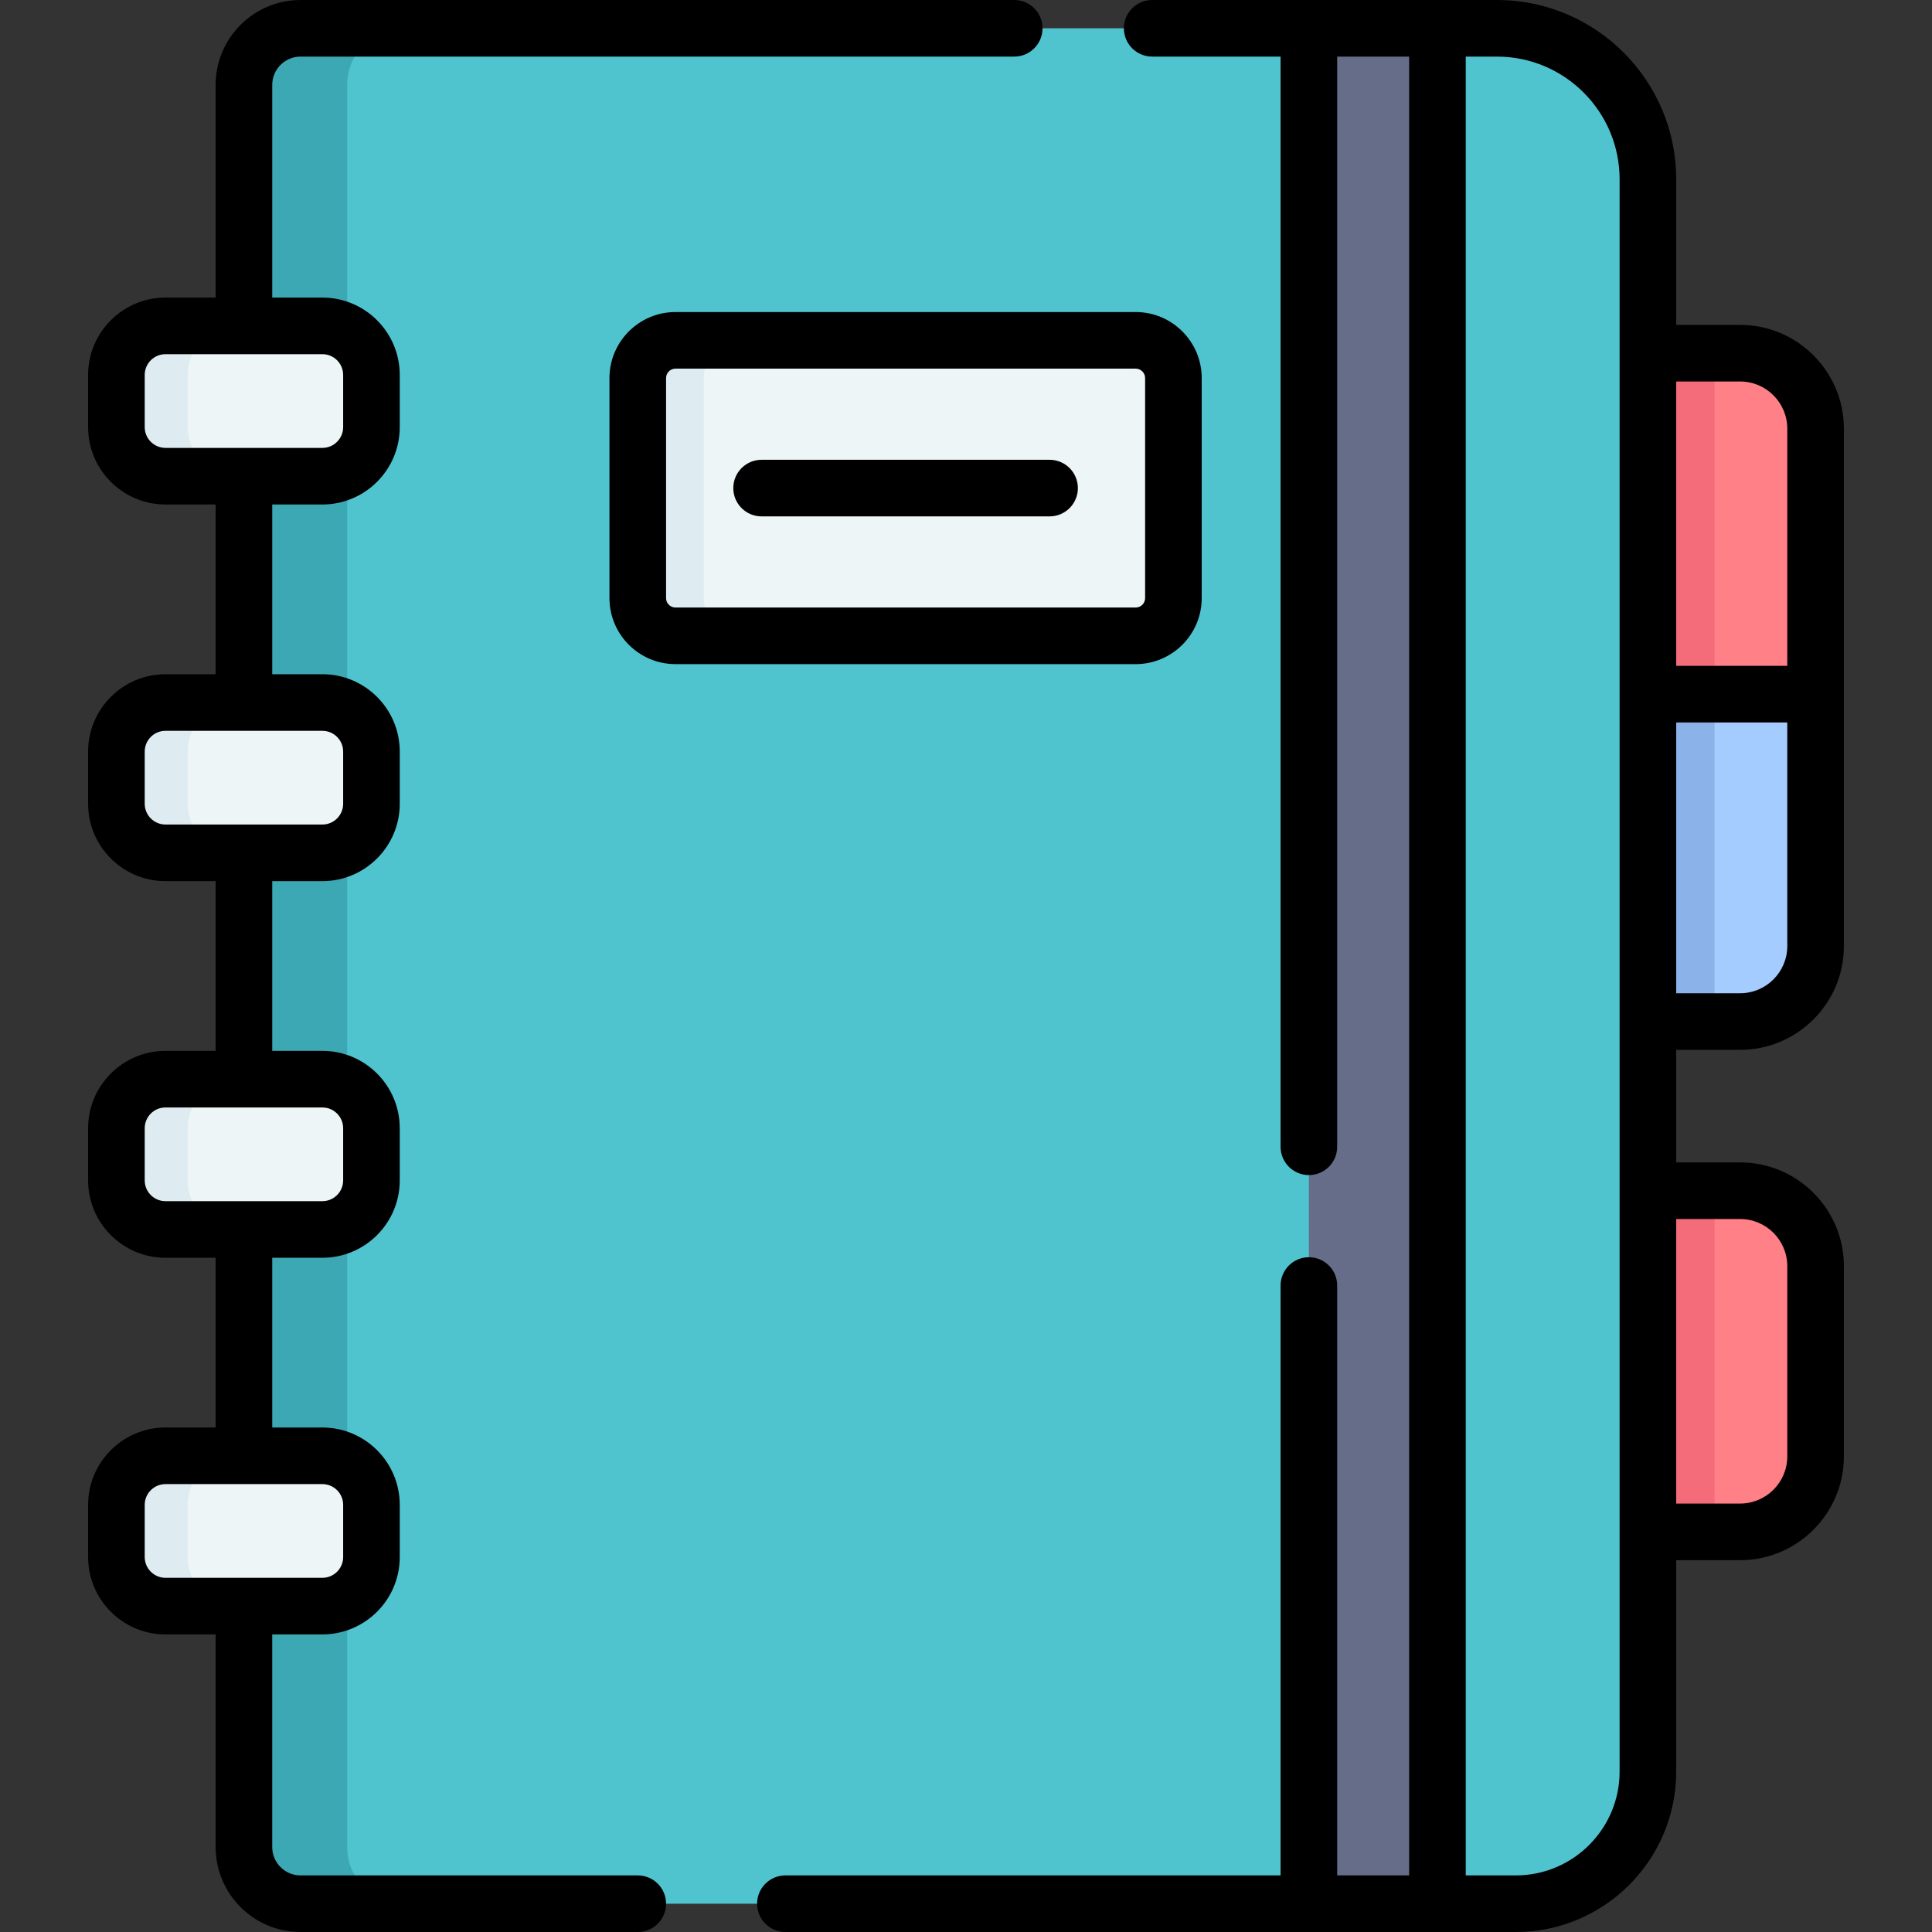
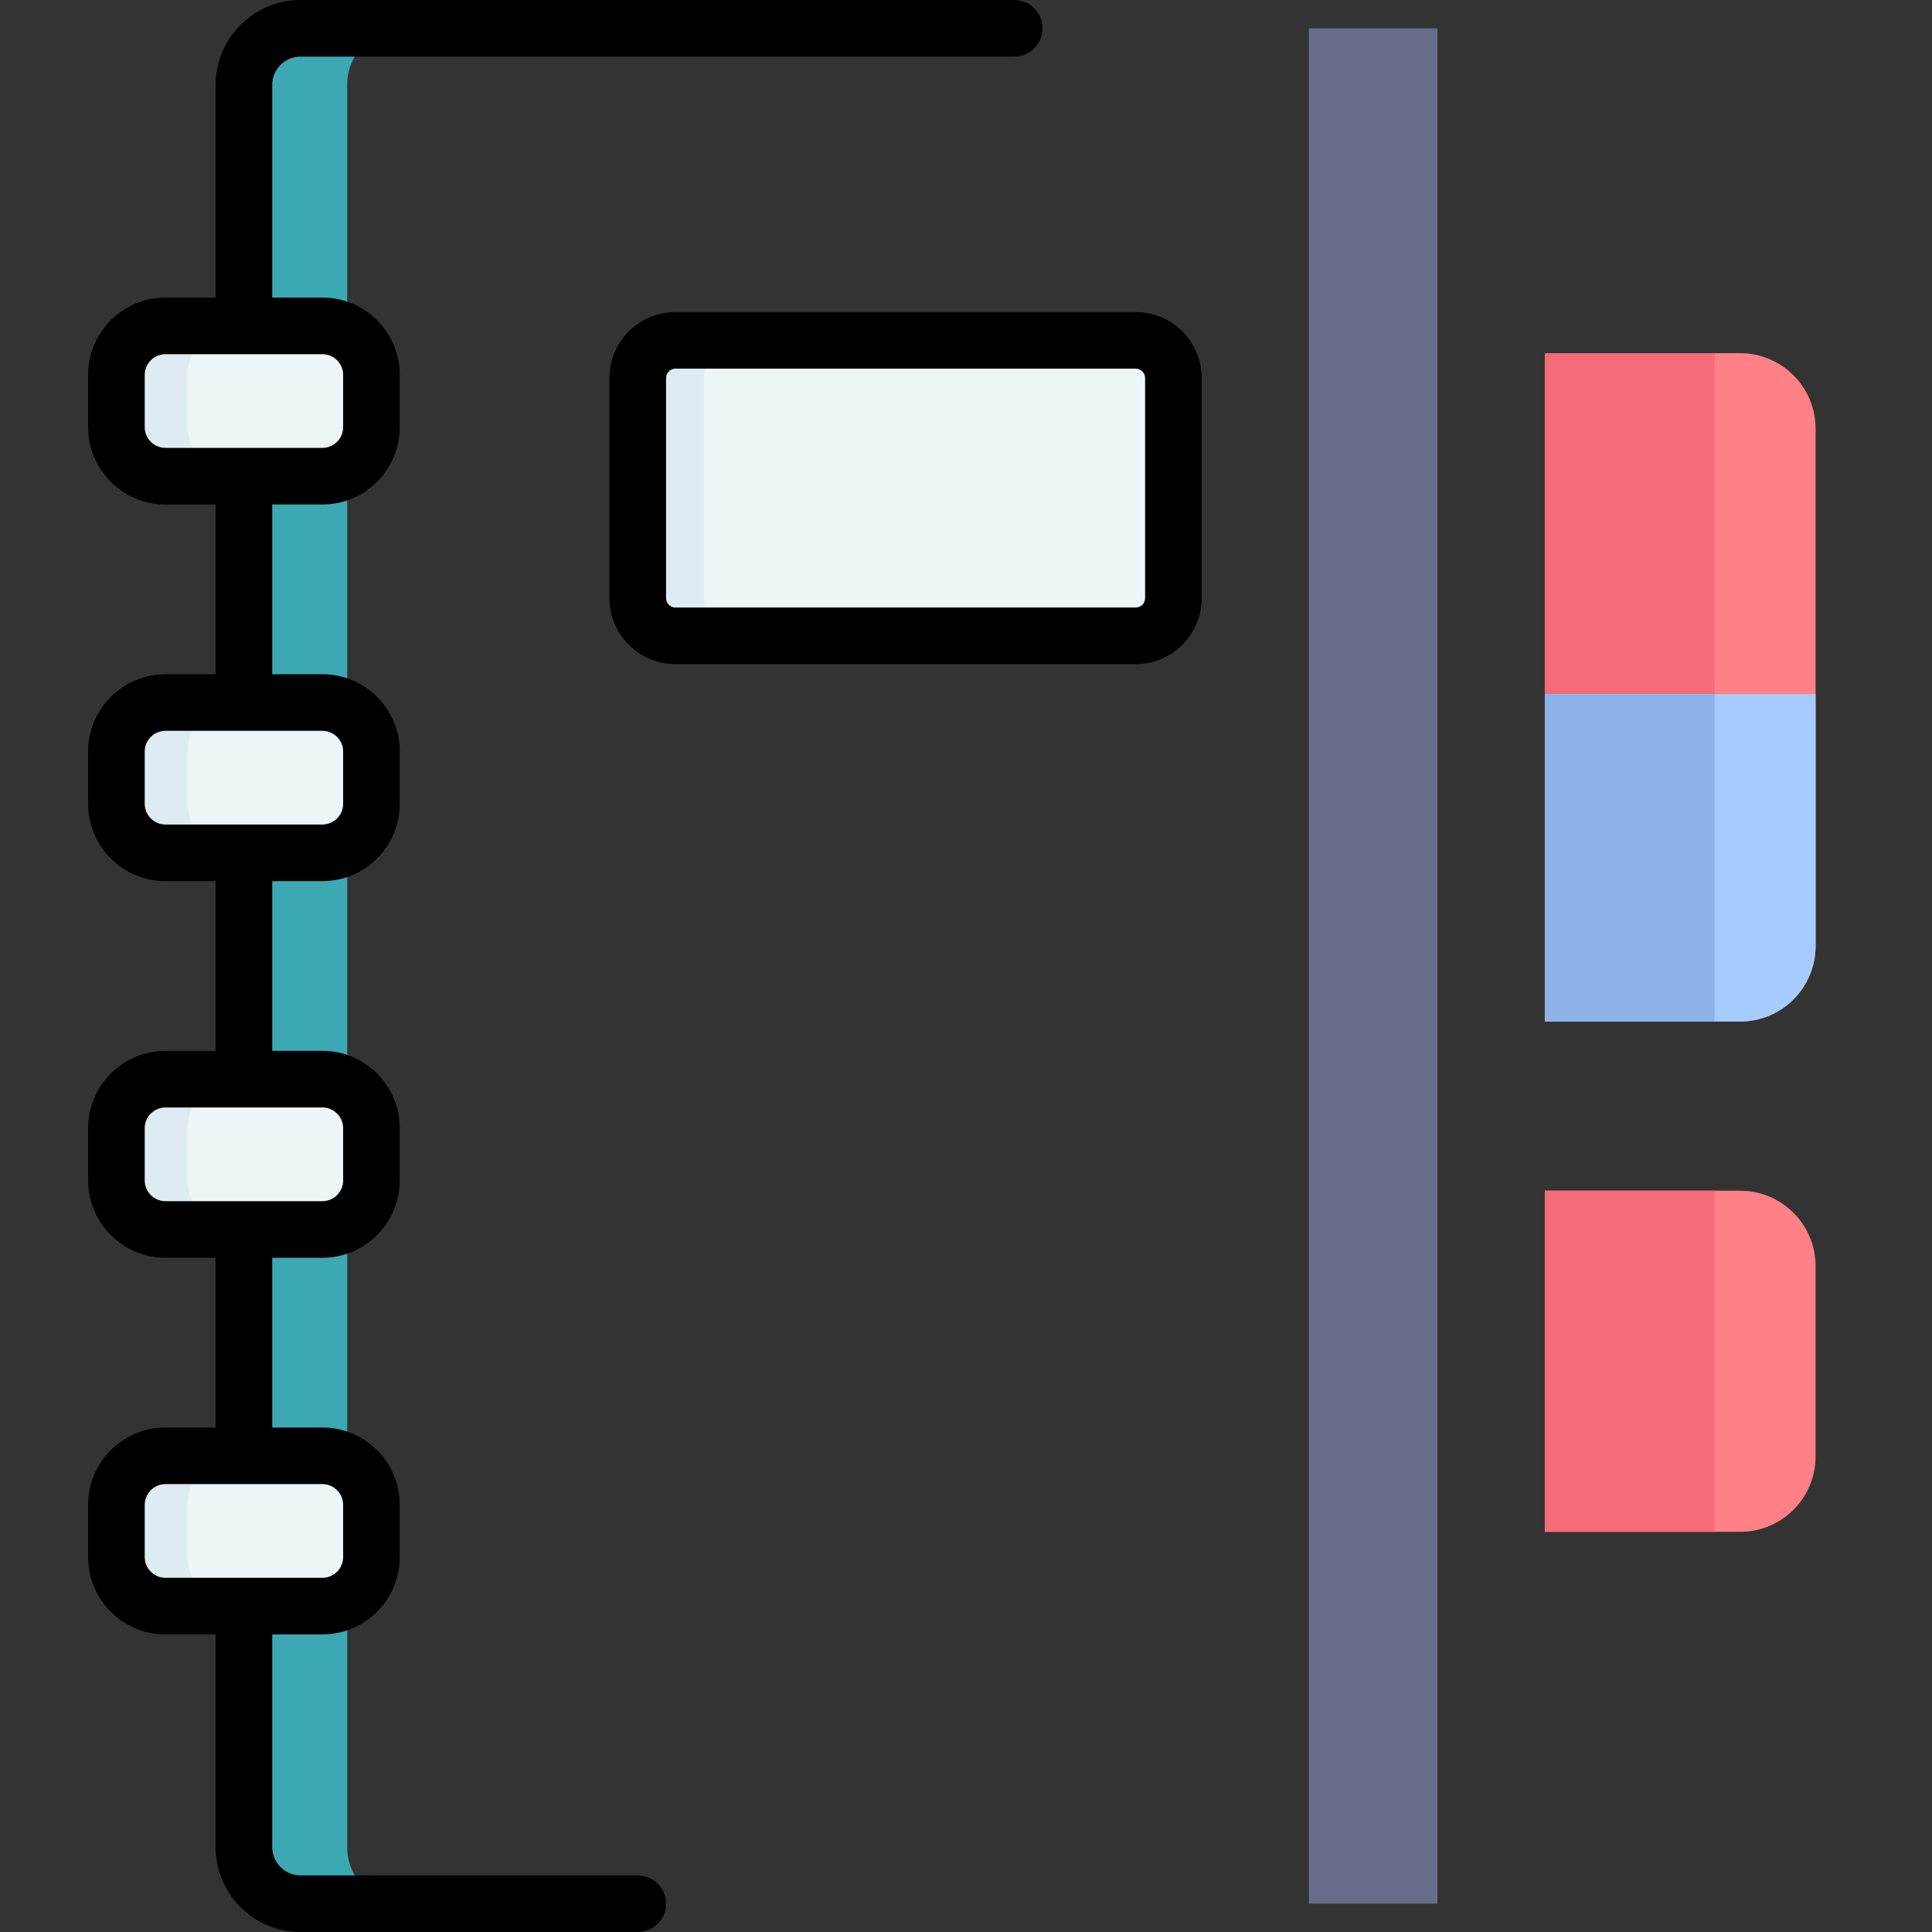
<svg xmlns="http://www.w3.org/2000/svg" width="200" height="200" viewBox="0 0 200 200" fill="none">
  <rect x="0" y="0" width="200" height="200" fill="#333333" stroke="none" />
  <g clip-path="url(#clip0_21:227)">
    <path d="M180.136 158.578H159.918V123.261H180.136C184.451 123.261 187.949 126.759 187.949 131.073V150.766C187.949 155.081 184.451 158.578 180.136 158.578Z" fill="#FF8086" />
    <path d="M159.918 123.261H177.492V158.578H159.918V123.261Z" fill="#F46C7A" />
    <path d="M180.136 105.75H159.918V36.562H180.136C184.451 36.562 187.949 40.06 187.949 44.375V97.938C187.949 102.252 184.451 105.75 180.136 105.75Z" fill="#FF8086" />
    <path d="M159.918 36.562H177.492V71.859H159.918V36.562Z" fill="#F46C7A" />
    <path d="M159.918 71.859V105.75H180.136C184.451 105.75 187.949 102.252 187.949 97.938V71.859H159.918Z" fill="#A4CCFF" />
    <path d="M159.918 71.859H177.492V105.75H159.918V71.859Z" fill="#8BB3EA" />
-     <path d="M25.252 8.789V191.211C25.252 194.447 27.875 197.07 31.111 197.07H156.918C164.468 197.07 170.589 190.949 170.589 183.398V18.555C170.589 9.925 163.594 2.93 154.964 2.93H31.111C27.875 2.93 25.252 5.553 25.252 8.789Z" fill="#4FC4CF" />
    <path d="M35.94 191.211V8.789C35.94 5.553 38.563 2.93 41.799 2.93H31.111C27.875 2.93 25.252 5.553 25.252 8.789V191.211C25.252 194.447 27.875 197.07 31.111 197.07H41.799C38.563 197.07 35.94 194.447 35.94 191.211Z" fill="#3CA8B3" />
    <path d="M117.565 65.822H69.927C67.77 65.822 66.021 64.073 66.021 61.916V39.138C66.021 36.981 67.77 35.232 69.927 35.232H117.564C119.722 35.232 121.471 36.981 121.471 39.138V61.916C121.471 64.073 119.722 65.822 117.565 65.822Z" fill="#EEF5F6" />
    <path d="M72.865 61.916V39.138C72.865 36.981 74.614 35.232 76.771 35.232H69.927C67.77 35.232 66.021 36.981 66.021 39.138V61.916C66.021 64.073 67.77 65.822 69.927 65.822H76.771C74.614 65.822 72.865 64.073 72.865 61.916Z" fill="#DEECF1" />
    <path d="M135.495 2.93H148.805V197.07H135.495V2.93Z" fill="#656D88" />
    <path d="M33.374 49.295H17.13C14.325 49.295 12.052 47.022 12.052 44.217V38.814C12.052 36.009 14.325 33.736 17.13 33.736H33.375C36.179 33.736 38.453 36.009 38.453 38.814V44.217C38.452 47.022 36.179 49.295 33.374 49.295Z" fill="#EEF5F6" />
    <path d="M33.374 88.285H17.13C14.325 88.285 12.052 86.011 12.052 83.207V77.803C12.052 74.999 14.325 72.725 17.13 72.725H33.375C36.179 72.725 38.453 74.999 38.453 77.803V83.207C38.452 86.011 36.179 88.285 33.374 88.285Z" fill="#EEF5F6" />
    <path d="M33.374 127.275H17.13C14.325 127.275 12.052 125.001 12.052 122.197V116.793C12.052 113.989 14.325 111.715 17.13 111.715H33.375C36.179 111.715 38.453 113.989 38.453 116.793V122.197C38.452 125.001 36.179 127.275 33.374 127.275Z" fill="#EEF5F6" />
    <path d="M33.374 166.264H17.13C14.325 166.264 12.052 163.991 12.052 161.186V155.783C12.052 152.979 14.325 150.705 17.13 150.705H33.375C36.179 150.705 38.453 152.979 38.453 155.783V161.186C38.452 163.991 36.179 166.264 33.374 166.264Z" fill="#EEF5F6" />
    <path d="M19.434 44.217V38.814C19.434 36.009 21.708 33.736 24.512 33.736H17.13C14.325 33.736 12.052 36.009 12.052 38.814V44.217C12.052 47.022 14.325 49.295 17.13 49.295H24.512C21.708 49.295 19.434 47.022 19.434 44.217Z" fill="#DEECF1" />
    <path d="M19.434 83.207V77.803C19.434 74.999 21.708 72.725 24.512 72.725H17.13C14.325 72.725 12.052 74.999 12.052 77.803V83.207C12.052 86.011 14.325 88.285 17.13 88.285H24.512C21.708 88.285 19.434 86.011 19.434 83.207Z" fill="#DEECF1" />
    <path d="M19.434 122.196V116.793C19.434 113.988 21.708 111.715 24.512 111.715H17.13C14.325 111.715 12.052 113.988 12.052 116.793V122.196C12.052 125.001 14.325 127.275 17.13 127.275H24.512C21.708 127.275 19.434 125.001 19.434 122.196Z" fill="#DEECF1" />
    <path d="M19.434 161.186V155.783C19.434 152.978 21.708 150.705 24.512 150.705H17.13C14.325 150.705 12.052 152.978 12.052 155.783V161.186C12.052 163.991 14.325 166.264 17.13 166.264H24.512C21.708 166.264 19.434 163.991 19.434 161.186Z" fill="#DEECF1" />
-     <path d="M180.136 33.633H173.52V18.555C173.52 8.324 165.196 0 154.965 0H119.273C117.655 0 116.344 1.312 116.344 2.93C116.344 4.548 117.655 5.859 119.273 5.859H132.565V118.714C132.565 120.332 133.876 121.643 135.495 121.643C137.113 121.643 138.424 120.332 138.424 118.714V5.859H145.875V194.141H138.424V133.078C138.424 131.46 137.113 130.148 135.495 130.148C133.876 130.148 132.565 131.46 132.565 133.078V194.141H81.305C79.687 194.141 78.375 195.452 78.375 197.07C78.375 198.688 79.687 200 81.305 200H156.918C166.072 200 173.519 192.553 173.519 183.398V161.508H180.136C186.059 161.508 190.878 156.689 190.878 150.766V131.073C190.878 125.15 186.059 120.331 180.136 120.331H173.519V108.68H180.136C186.059 108.68 190.878 103.861 190.878 97.938V44.375C190.879 38.452 186.059 33.633 180.136 33.633ZM180.136 39.492C182.829 39.492 185.019 41.682 185.019 44.375V68.93H173.52V39.492H180.136ZM167.66 183.398C167.66 189.322 162.841 194.141 156.918 194.141H151.734V5.859H154.964C161.965 5.859 167.66 11.555 167.66 18.555V183.398ZM180.136 126.191C182.829 126.191 185.019 128.381 185.019 131.073V150.766C185.019 153.458 182.829 155.648 180.136 155.648H173.52V126.191H180.136ZM180.136 102.82H173.52V74.789H185.019V97.938C185.019 100.63 182.829 102.82 180.136 102.82Z" fill="black" />
    <path d="M66.021 194.141H31.111C29.495 194.141 28.181 192.827 28.181 191.211V169.194H33.374C37.79 169.194 41.382 165.602 41.382 161.186V155.783C41.382 151.367 37.79 147.775 33.374 147.775H28.182V130.204H33.375C37.79 130.204 41.382 126.612 41.382 122.196V116.793C41.382 112.377 37.79 108.785 33.375 108.785H28.182V91.215H33.375C37.79 91.215 41.382 87.622 41.382 83.207V77.803C41.382 73.388 37.79 69.795 33.375 69.795H28.182V52.225H33.375C37.79 52.225 41.382 48.632 41.382 44.217V38.814C41.382 34.398 37.79 30.806 33.375 30.806H28.182V8.789C28.182 7.174 29.496 5.859 31.111 5.859H104.993C106.611 5.859 107.922 4.548 107.922 2.93C107.922 1.312 106.611 0 104.993 0H31.111C26.265 0 22.322 3.943 22.322 8.789V30.806H17.129C12.714 30.806 9.121 34.398 9.121 38.814V44.217C9.121 48.633 12.714 52.225 17.129 52.225H22.322V69.796H17.129C12.714 69.796 9.121 73.388 9.121 77.803V83.207C9.121 87.623 12.714 91.215 17.129 91.215H22.322V108.786H17.129C12.714 108.786 9.121 112.378 9.121 116.793V122.197C9.121 126.613 12.714 130.205 17.129 130.205H22.322V147.775H17.129C12.714 147.775 9.121 151.368 9.121 155.783V161.187C9.121 165.602 12.714 169.195 17.129 169.195H22.322V191.211C22.322 196.057 26.265 200 31.111 200H66.021C67.639 200 68.951 198.688 68.951 197.07C68.951 195.452 67.639 194.141 66.021 194.141ZM14.981 44.217V38.814C14.981 37.629 15.944 36.665 17.129 36.665H33.374C34.559 36.665 35.523 37.629 35.523 38.814V44.217C35.523 45.402 34.559 46.366 33.374 46.366H17.129C15.945 46.365 14.981 45.402 14.981 44.217ZM14.981 83.207V77.803C14.981 76.618 15.944 75.655 17.129 75.655H33.374C34.559 75.655 35.523 76.618 35.523 77.803V83.207C35.523 84.391 34.559 85.355 33.374 85.355H17.129C15.945 85.355 14.981 84.391 14.981 83.207ZM14.981 122.196V116.793C14.981 115.608 15.944 114.645 17.129 114.645H33.374C34.559 114.645 35.523 115.608 35.523 116.793V122.196C35.523 123.381 34.559 124.345 33.374 124.345H17.129C15.945 124.345 14.981 123.381 14.981 122.196ZM14.981 161.186V155.783C14.981 154.598 15.944 153.634 17.129 153.634H33.374C34.559 153.634 35.523 154.598 35.523 155.783V161.186C35.523 162.371 34.559 163.335 33.374 163.335H17.129C15.945 163.335 14.981 162.371 14.981 161.186Z" fill="black" />
    <path d="M124.401 61.916V39.138C124.401 35.369 121.334 32.302 117.565 32.302H69.927C66.158 32.302 63.091 35.369 63.091 39.138V61.916C63.091 65.685 66.158 68.751 69.927 68.751H117.565C121.334 68.751 124.401 65.685 124.401 61.916ZM68.951 61.916V39.138C68.951 38.6 69.389 38.162 69.927 38.162H117.565C118.104 38.162 118.541 38.6 118.541 39.138V61.916C118.541 62.454 118.104 62.892 117.565 62.892H69.927C69.389 62.892 68.951 62.454 68.951 61.916Z" fill="black" />
-     <path d="M108.652 47.597H78.84C77.222 47.597 75.91 48.909 75.91 50.527C75.91 52.145 77.222 53.456 78.84 53.456H108.652C110.27 53.456 111.582 52.145 111.582 50.527C111.582 48.909 110.27 47.597 108.652 47.597Z" fill="black" />
  </g>
  <defs>
    <clipPath id="clip0_21:227">
      <rect width="200" height="200" fill="white" />
    </clipPath>
  </defs>
</svg>